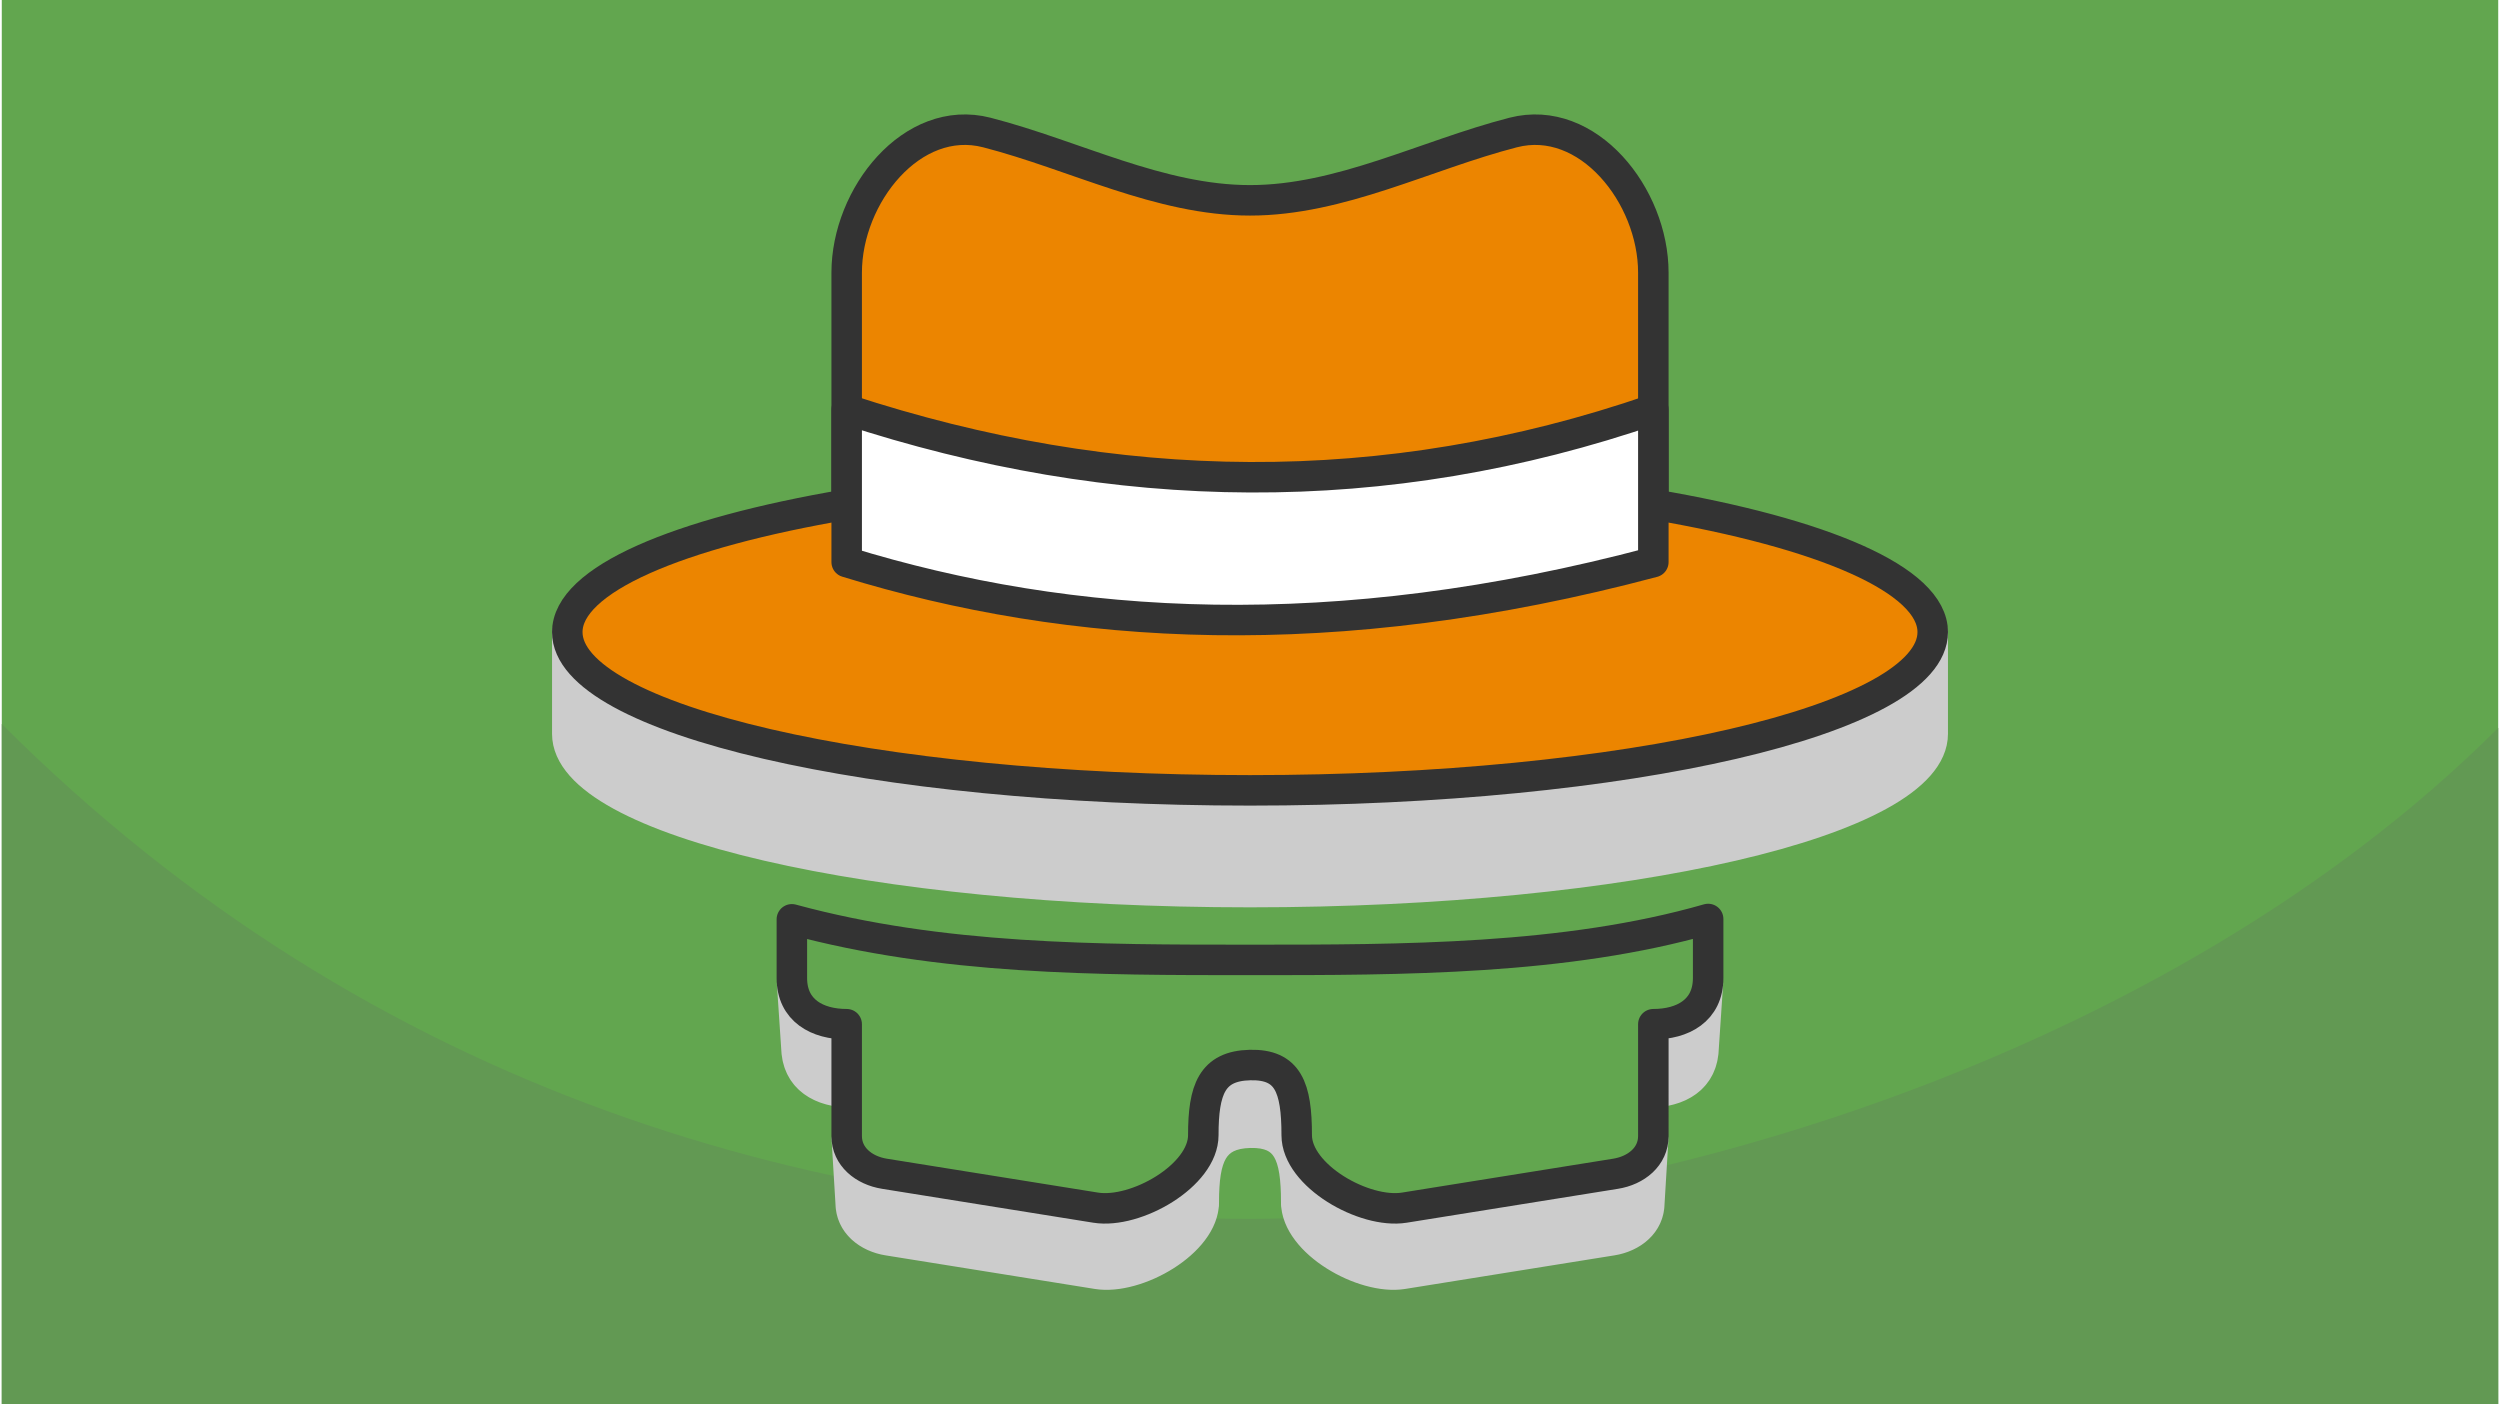
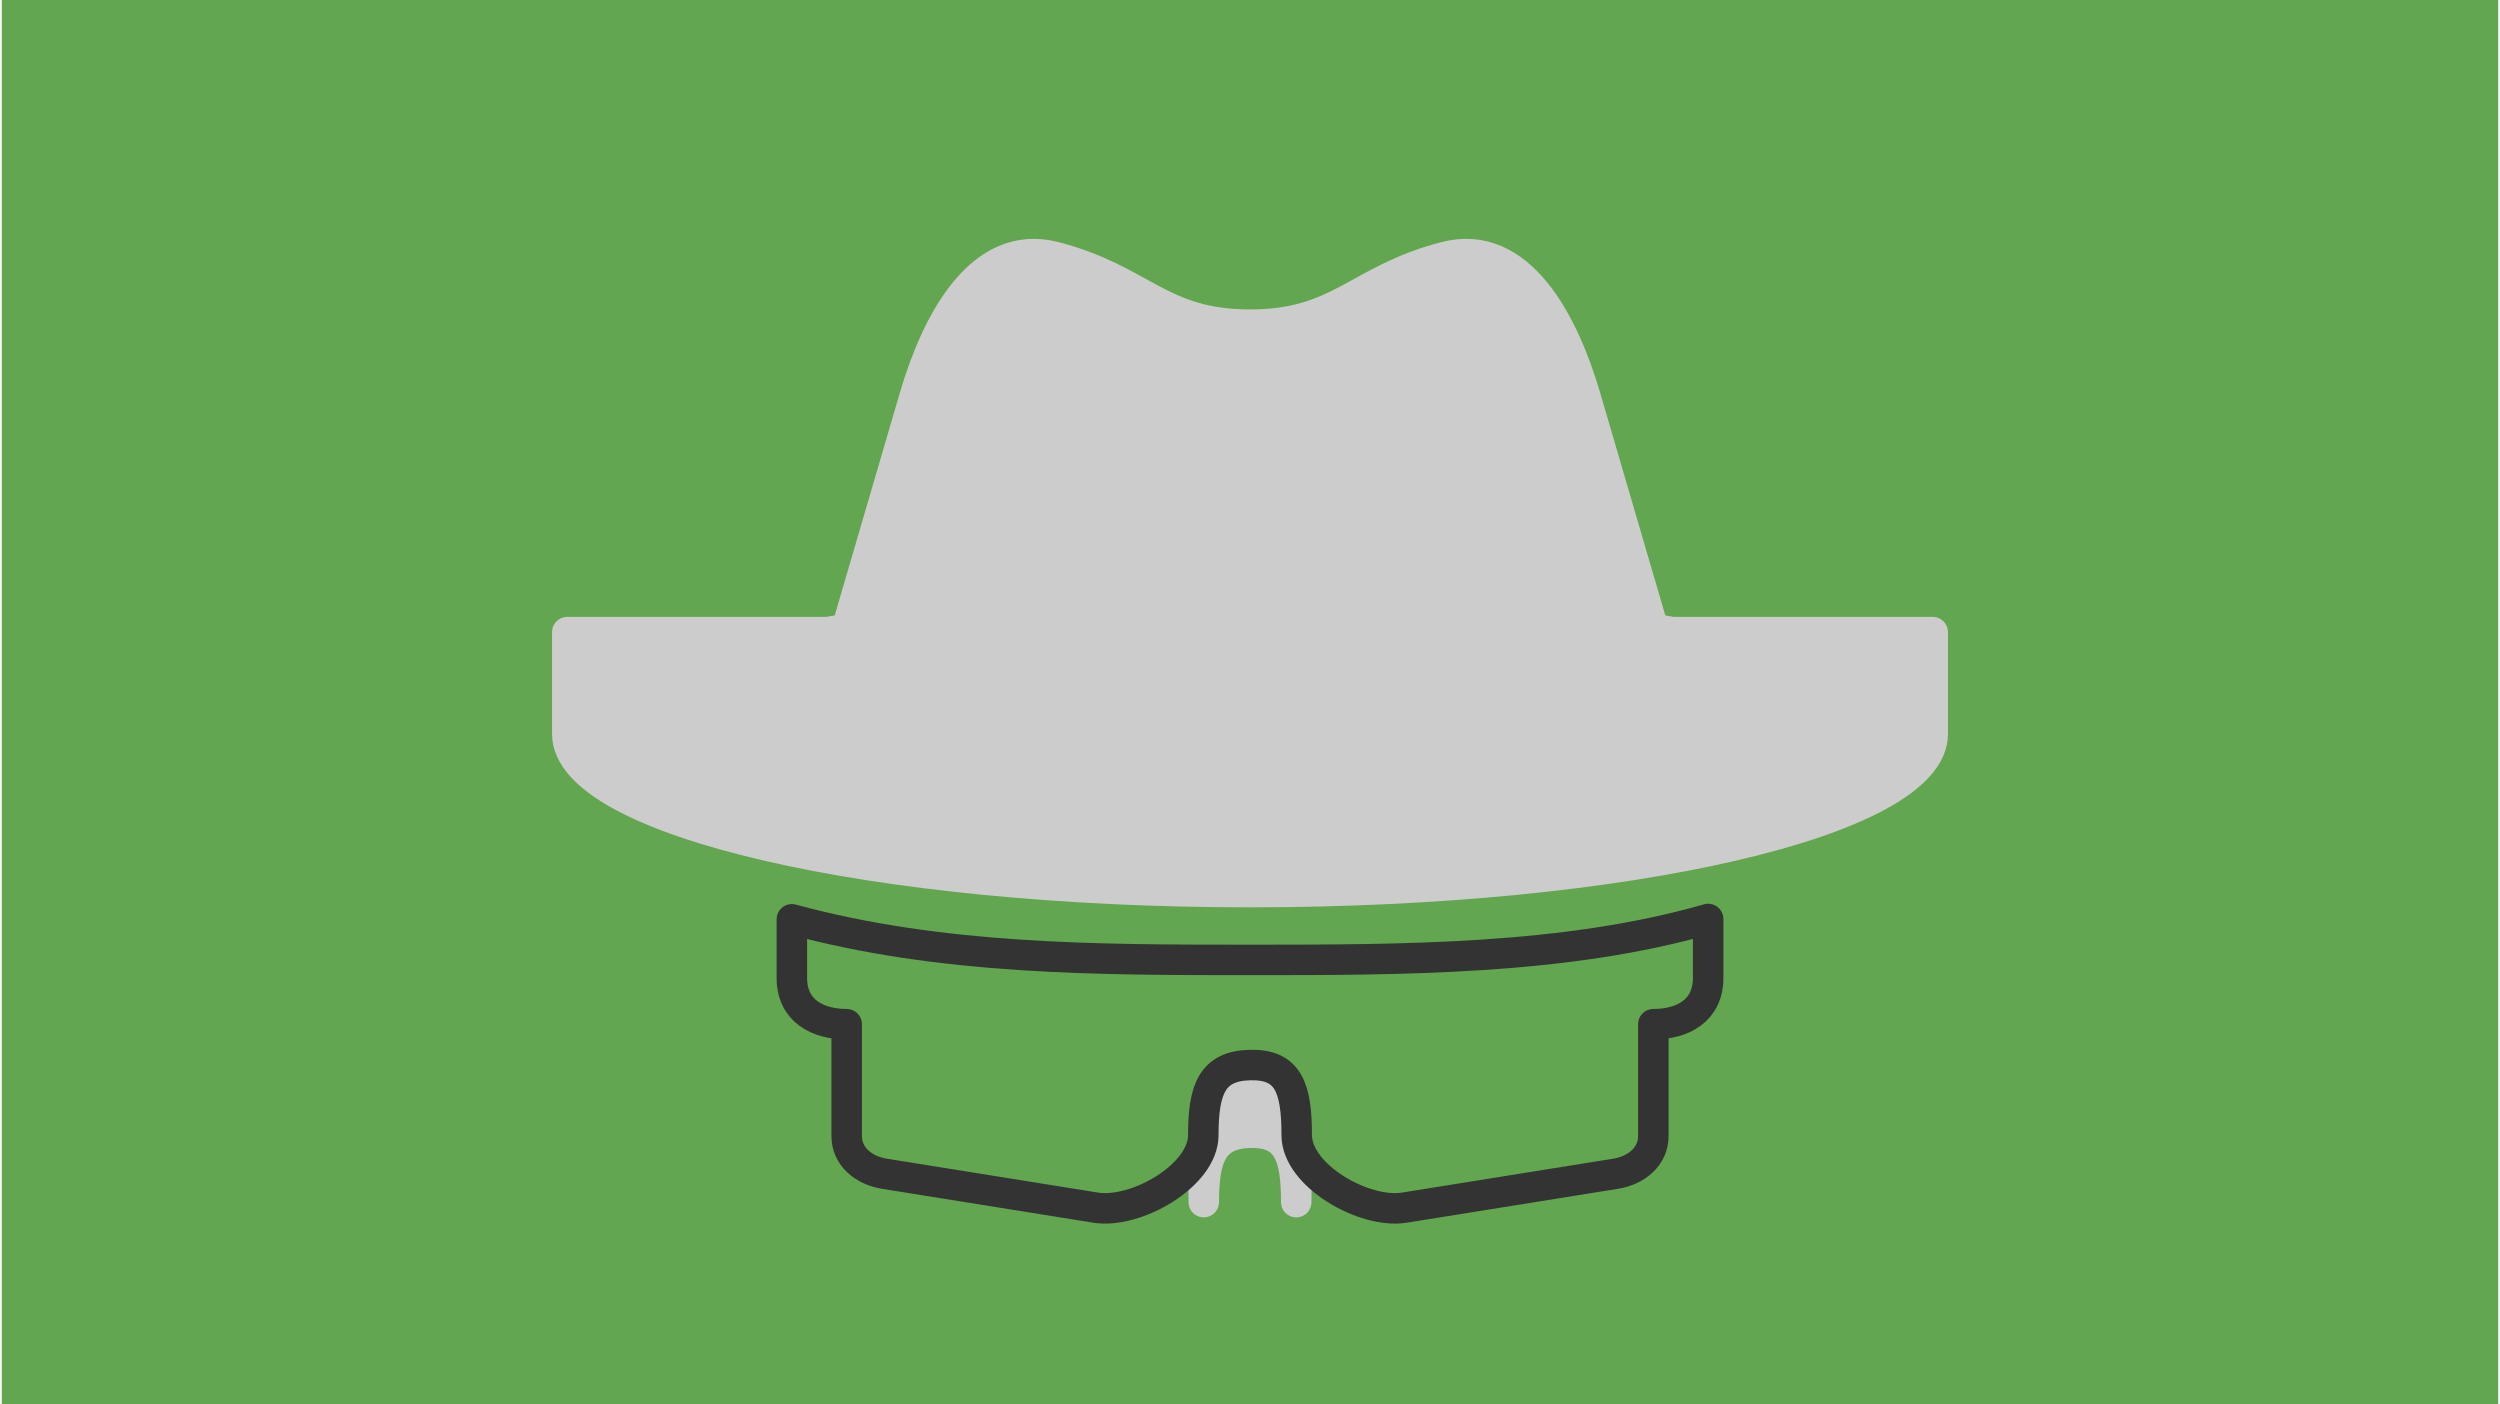
<svg xmlns="http://www.w3.org/2000/svg" width="470" height="264" viewBox="0 0 188.803 106.202" shape-rendering="geometricPrecision" image-rendering="optimizeQuality" fill-rule="evenodd">
  <path d="M188.803 0H0v106.202h188.803z" fill="#62a64f" />
-   <path d="M188.803 55.045c-24.999 24.999-65.834 37.132-94.401 37.132-31.969 0-66.254-9.276-94.402-37.424v51.449h188.803V55.045z" fill="#629953" />
  <g stroke-width="2.306" stroke-linejoin="round" stroke-miterlimit="2.613">
    <path d="M79.628 19.425c6.634 1.709 7.923 5.129 14.774 5.129s8.139-3.42 14.774-5.129c5.645-1.455 8.962 5.005 10.6 10.6l5.129 17.528 1.432.253h19.698V55.5c0 6.61-23.117 11.968-51.633 11.968S42.769 62.11 42.769 55.5v-7.694h19.697l1.433-.253 5.129-17.528c1.637-5.596 4.955-12.054 10.6-10.6z" stroke="#ccc" fill="#ccc" />
    <g stroke="#333">
-       <path d="M74.499 10.022c6.634 1.709 13.052 5.129 19.903 5.129s13.269-3.42 19.903-5.129c5.645-1.455 10.6 4.77 10.6 10.599V38.15c12.81 2.178 21.13 5.691 21.13 9.656 0 6.61-23.117 11.968-51.633 11.968s-51.633-5.358-51.633-11.968c0-3.965 8.319-7.478 21.13-9.656V20.621c0-5.83 4.954-12.054 10.6-10.599z" fill="#ec8500" />
-       <path d="M63.899 30.965c20.335 6.67 40.67 7.007 61.006 0V42.51c-24.18 6.442-44.031 5.22-61.006 0V30.965z" fill="#fff" />
-     </g>
+       </g>
    <g stroke="#ccc" fill="#ccc">
-       <path d="M59.775 74.409l.346 5.179.065.411.105.378.143.346.178.315.211.284.242.253.27.224.295.195.318.167.339.14.356.112.373.087.386.06.397.037.405.012-.305-5.149-.409-.012-.401-.036-.39-.062-.376-.087-.361-.114-.342-.141-.321-.168-.299-.197-.272-.227-.244-.256-.213-.286-.18-.318-.144-.349-.106-.382zm4.139 11.794l.305 5.061.044.272.07.259.097.246.12.231.143.218.165.203.183.189.202.172.218.157.233.141.246.125.259.108.268.091.278.073.284.055 15.82 2.539.287.035.297.017.307-.003.316-.02.322-.037.327-.055.332-.07.335-.086.336-.101.337-.115.336-.129.334-.142.33-.156.325-.166.319-.179.312-.189.303-.2.292-.209.282-.219.268-.227.255-.235.239-.242.223-.249.205-.256.186-.261.165-.266.143-.27.12-.274.096-.278.07-.28.043-.283.014-.284-.035-5.064-.015.287-.043.285-.071.283-.097.28-.121.277-.145.274-.166.269-.188.263-.207.258-.225.252-.242.244-.257.238-.271.229-.284.221-.296.211-.306.202-.315.191-.322.18-.329.169-.333.157-.337.143-.339.131-.34.116-.34.102-.339.087-.335.071-.331.055-.325.038-.318.02-.311.002-.3-.016-.29-.036-15.979-2.564-.288-.056-.28-.074-.271-.091-.261-.109-.249-.126-.235-.143-.221-.159-.204-.174-.185-.19-.166-.206-.144-.219-.122-.234-.098-.249-.071-.261z" />
      <path d="M90.87 85.85l.035 5.064.008-.621.026-.582.045-.544.067-.504.091-.466.118-.427.147-.387.177-.349.212-.309.247-.27.285-.23.325-.192.368-.151.412-.112.46-.073.509-.032.509.008.46.051.412.093.368.135.325.178.285.22.247.264.211.306.178.349.147.391.118.435.091.477.067.521.045.564.026.607.007.65.036-5.064-.008-.657-.026-.613-.046-.57-.067-.526-.093-.482-.119-.439-.148-.396-.179-.352-.214-.309-.249-.266-.288-.223-.329-.18-.371-.136-.417-.094-.464-.052-.514-.008-.514.033-.465.073-.416.114-.372.153-.329.193-.287.232-.25.273-.213.313-.18.352-.148.391-.119.431-.092.471-.068.509-.045.549-.026.589z" />
-       <path d="M97.934 85.85l-.036 5.064.015.284.043.283.07.28.096.278.12.274.143.27.165.266.186.261.205.256.222.249.24.242.254.235.269.227.281.219.293.209.303.2.312.189.318.179.326.167.33.155.333.142.336.129.337.115.337.101.335.086.331.07.328.055.322.037.315.02.307.003.298-.017.287-.035 15.819-2.539.285-.055.277-.073.269-.091.258-.108.247-.124.233-.141.218-.157.201-.173.184-.188.164-.203.143-.218.121-.232.096-.246.071-.259.044-.272.305-5.061-.045.275-.071.262-.097.248-.122.234-.145.22-.165.205-.186.19-.204.175-.22.158-.236.143-.248.126-.261.109-.272.091-.28.074-.287.056-15.98 2.564-.29.036-.3.016-.31-.002-.319-.02-.325-.038-.331-.055-.335-.071-.338-.087-.34-.102-.34-.116-.34-.13-.337-.144-.333-.157-.329-.168-.322-.181-.315-.191-.306-.202-.295-.211-.284-.221-.272-.229-.257-.237-.242-.245-.225-.252-.207-.258-.187-.263-.167-.269-.145-.274-.121-.277-.097-.28-.07-.283-.044-.285zm26.971-8.39l-.305 5.149.405-.012.397-.037.386-.06.372-.087.357-.112.339-.139.318-.167.295-.196.27-.223.241-.254.211-.284.179-.314.142-.346.105-.379.065-.411.346-5.179-.065.416-.106.382-.144.349-.181.318-.213.287-.244.256-.272.226-.298.197-.322.169-.342.14-.36.114-.376.087-.39.062-.401.036z" />
    </g>
    <path d="M59.753 69.527v4.433c0 2.487 1.945 3.5 4.146 3.5v8.455c0 1.568 1.304 2.605 2.854 2.854l15.979 2.564c3.027.486 8.138-2.418 8.138-5.483 0-3.45.652-5.234 3.532-5.303s3.532 1.683 3.532 5.303c0 3.065 5.111 5.969 8.137 5.483l15.98-2.564c1.55-.249 2.854-1.284 2.854-2.854V77.46c2.2 0 4.146-1.013 4.146-3.5v-4.458c-10.781 3.095-23.1 3.095-34.649 3.095s-23.356 0-34.649-3.07z" stroke="#333" fill="#62a64f" />
  </g>
</svg>